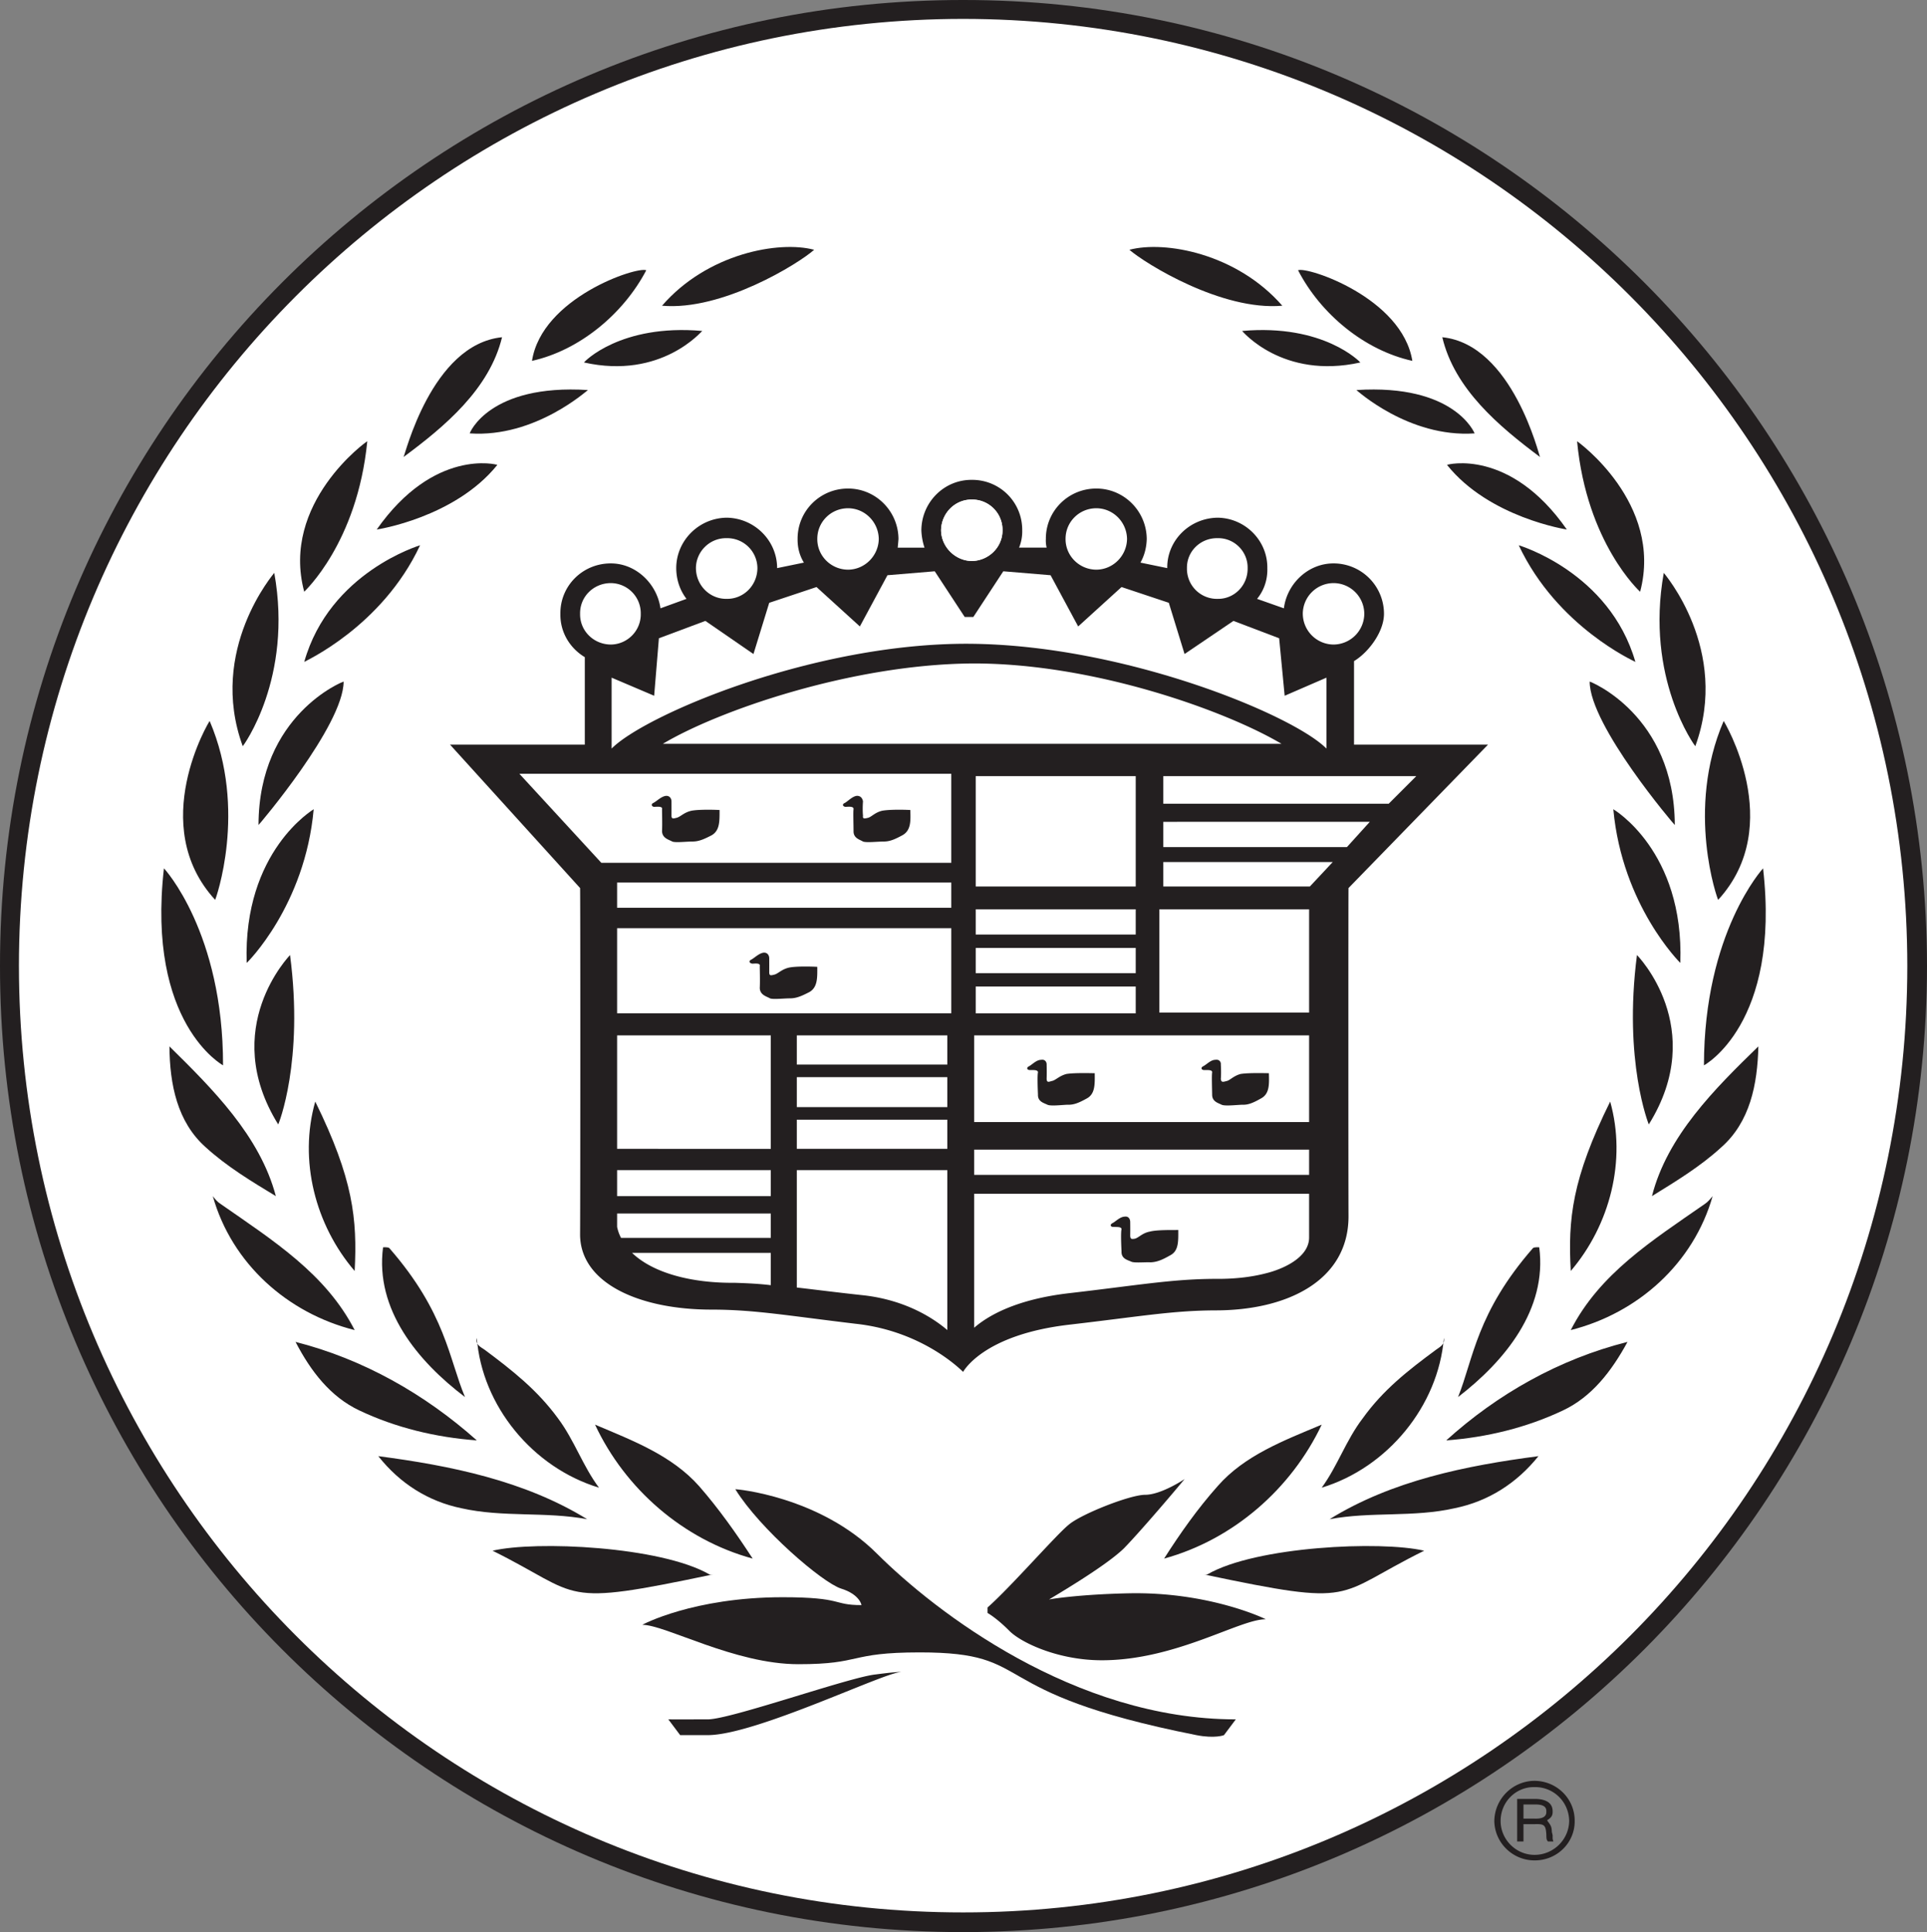
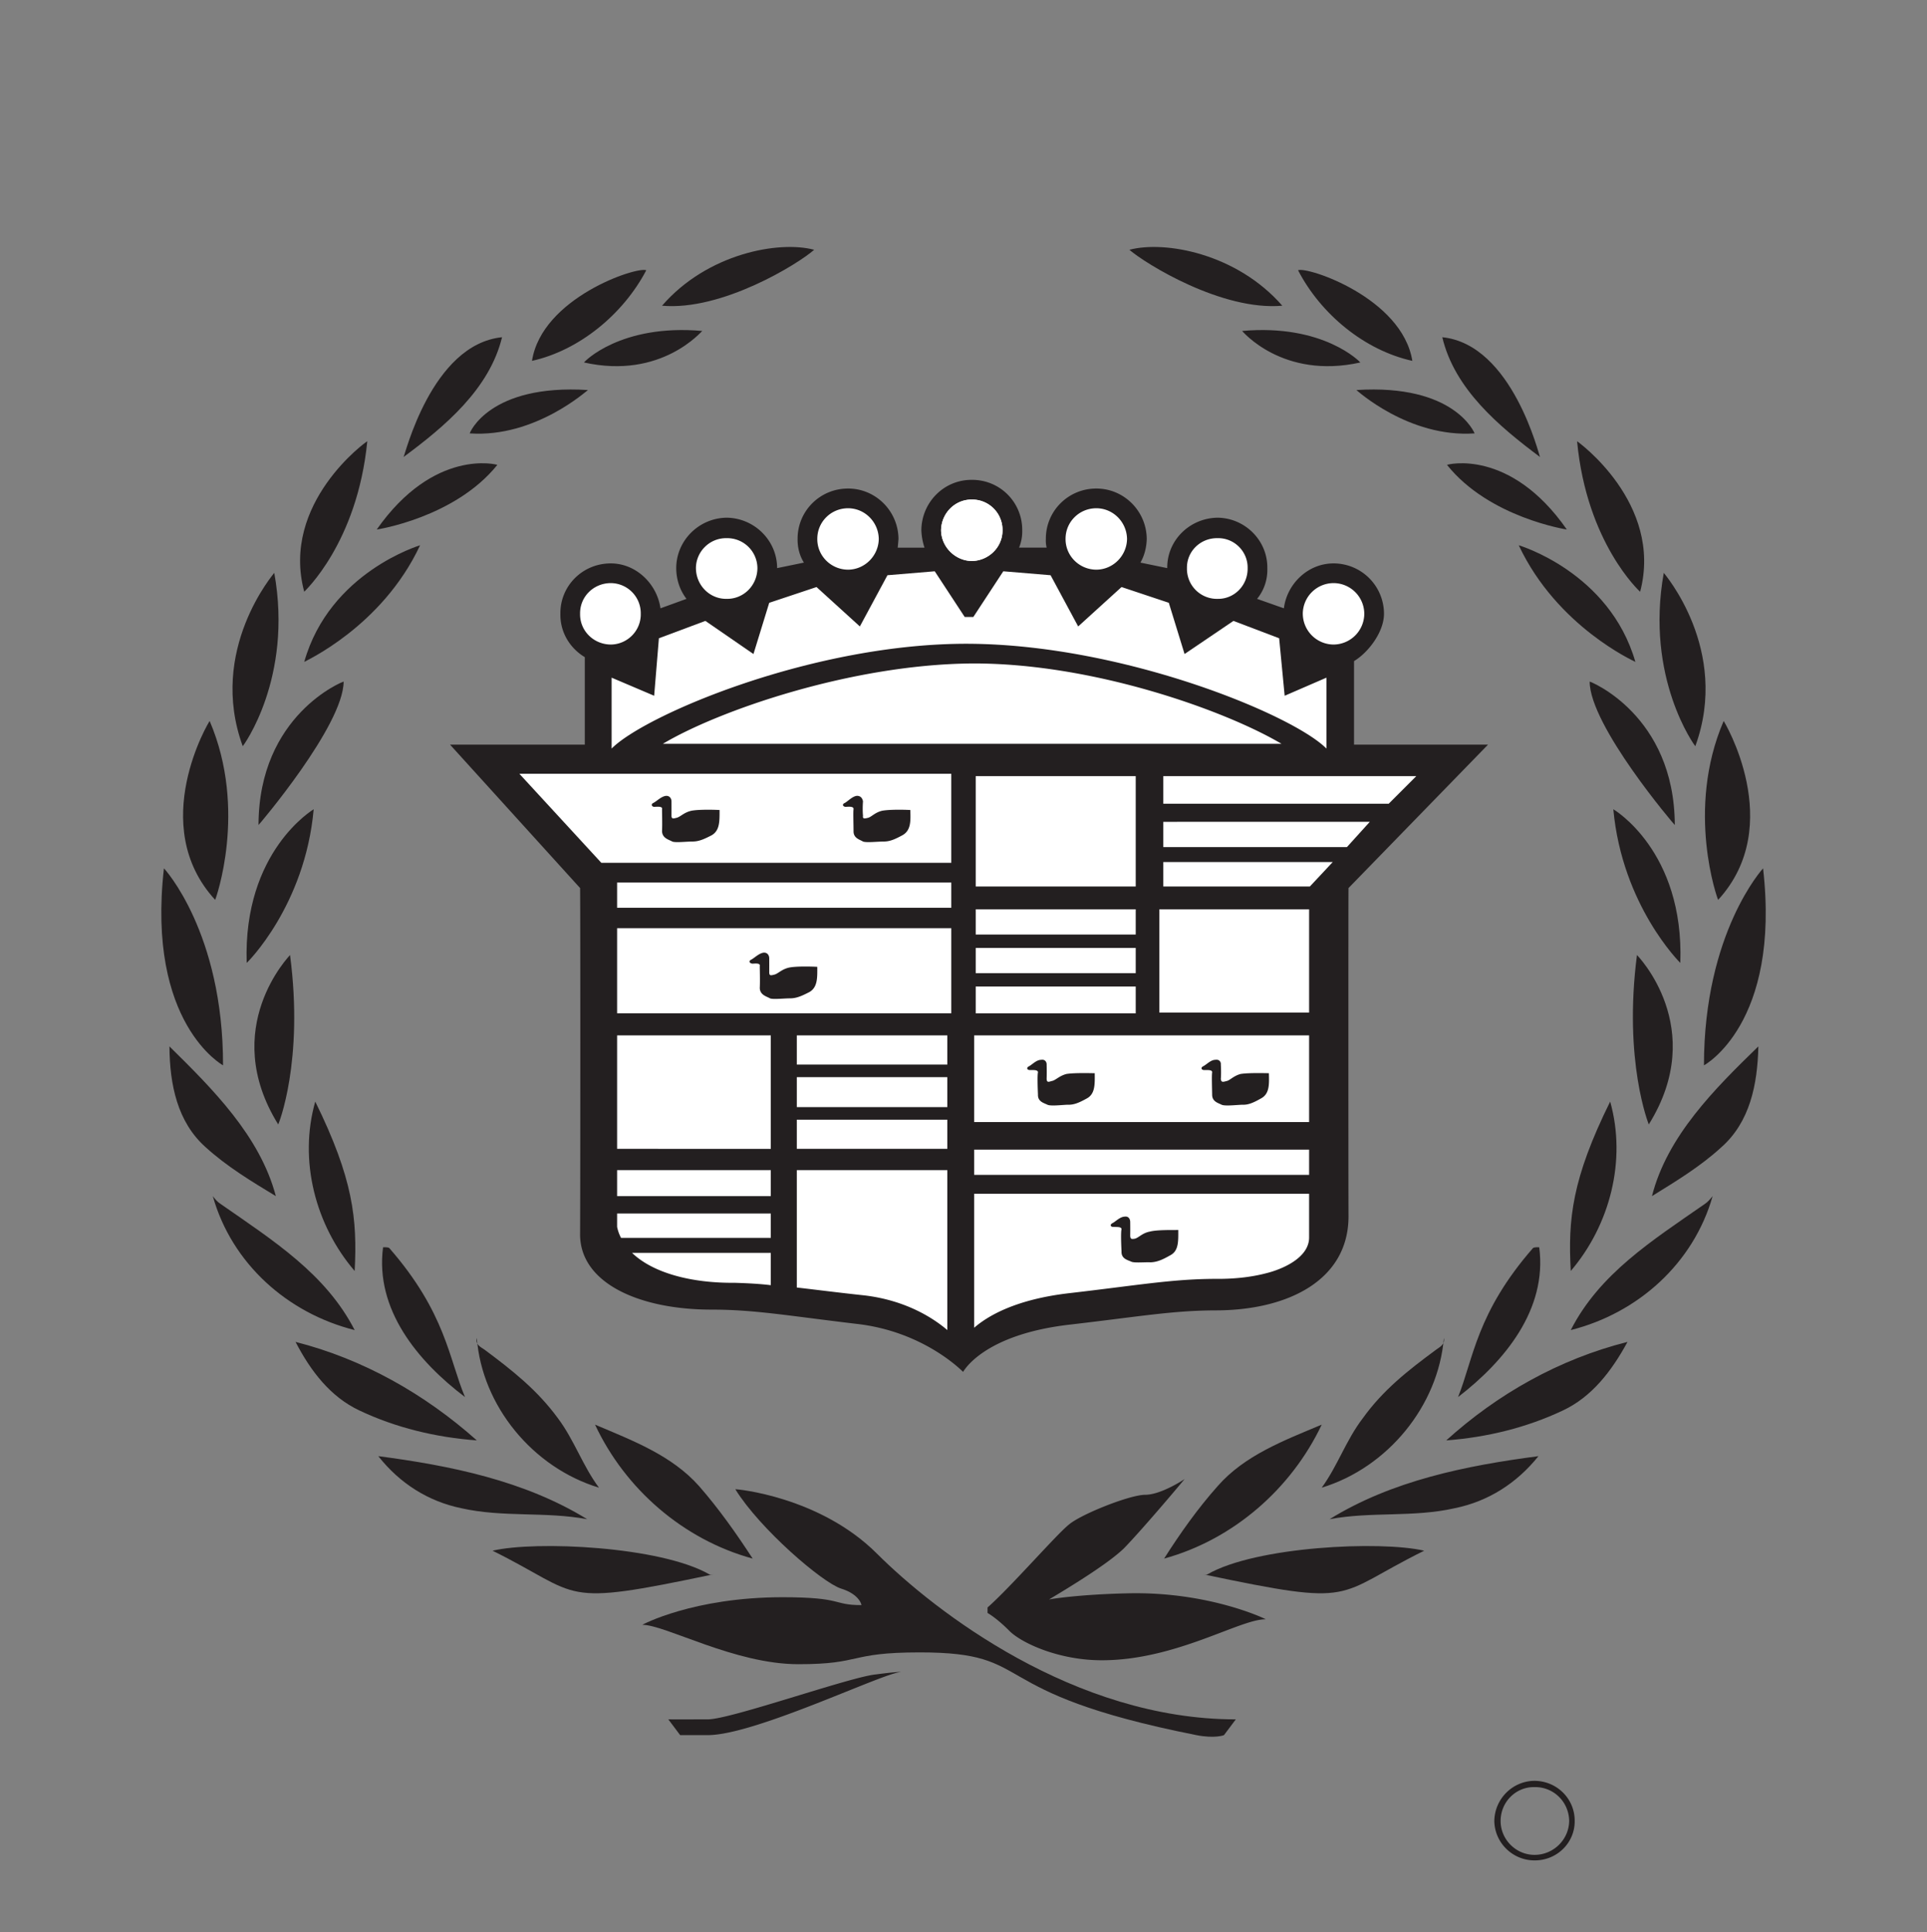
<svg xmlns="http://www.w3.org/2000/svg" width="244.5" height="245.199">
  <rect width="100%" height="100%" fill="#808080" stroke="none" />
  <defs>
    <clipPath id="a">
      <path d="M52.824 474.977h244.5v245.199h-244.5Zm0 0" />
    </clipPath>
  </defs>
  <g clip-path="url(#a)" transform="translate(-52.824 -474.977)">
-     <path fill="#231f20" d="M52.824 597.574c-.047-67.746 54.684-122.644 122.2-122.597 67.519-.047 122.253 54.851 122.3 122.597-.047 67.707-54.781 122.606-122.3 122.602-67.516.004-122.247-54.895-122.2-122.602" />
-   </g>
-   <path fill="#fff" d="M2.402 122.598C2.426 56.223 56.051 2.434 122.2 2.398c66.153.036 119.778 53.825 119.801 120.2-.023 66.336-53.648 120.125-119.8 120.101-66.15.024-119.774-53.765-119.798-120.101" />
+     </g>
  <path fill="#231f20" d="M103.3 31.7c-1.972 1.76-11.679 7.78-19.3 7.097 5.746-6.637 14.848-8.29 19.3-7.098M82 34.297c-2.937 5.598-8.52 10.172-14.5 11.5 1.25-8.004 13.281-12 14.5-11.5M74.102 46c-.024-.047 4.601-4.922 15-4-.024-.047-5.149 6.203-15 4M63.7 42.797C62.104 49.37 56.46 54.105 51.2 58c.148-.035 3.51-14.3 12.5-15.203M59.602 55c-.024-.047 2.476-6.297 15-5.5-.024-.047-6.649 6.078-15 5.5m3.5 4c-.024-.047-8.024-2.172-15.301 8.2.027.003 9.902-1.497 15.3-8.2m-16.499-3c-.024-.047-11.024 7.828-8 19.098-.024-.02 6.726-6.145 8-19.098M53.3 69.2c.028.003-11.472 3.378-14.698 14.8-.024-.047 9.851-4.422 14.699-14.8M34.8 72.7c.028.003-8.472 9.753-4 22 .028.003 6.403-8.622 4-22m8.802 13.8c-.024-.047-10.774 4.203-10.801 18.2.027.003 10.777-12.622 10.8-18.2m-16.999 5c-.024-.047-8.024 13.203.699 22.7.027.003 4.152-11.372-.7-22.7M39.8 102.7c.028.003-8.972 5.253-8.5 19.5.028.003 7.403-7.247 8.5-19.5m-19 7.5c.028.003 7.528 8.128 7.5 25 .028.003-9.734-5.247-7.5-25m16 11c.028.003-9.097 9.253-1.5 21.5.028.003 3.278-7.997 1.5-21.5m-15.3 11.597c5.453 5.375 11.48 11.355 13.5 19-3.105-1.883-6.188-3.735-8.898-6.2-3.606-3.206-4.567-7.952-4.602-12.8m23.5 28.5c-5-5.832-7.121-14.059-5-21.5 4.82 9.805 5.344 14.914 5 21.5m-17-8.5c6.719 4.68 13.336 8.863 17 16-8.523-2.14-15.586-8.438-18-17 .285.367.566.73 1 1m21.402 5.601c7.168 8.215 7.555 14.059 9.598 18.899-6.008-4.547-11.43-11.117-10.398-19-.032.004.64-.067.8.101M37.5 170.297c8.582 2.183 16.398 6.617 23 12.5-5.227-.383-10.305-1.621-14.898-3.797-3.649-1.715-6.164-4.957-8.102-8.703m10.5 14.5c9.164 1.203 18.54 3.105 26.5 8-5.34-.996-10.66-.195-16-1.399-4.156-.867-7.758-3.125-10.5-6.601m13.5-13.5c3.559 2.66 6.672 5.11 9.3 8.703 2.087 2.793 3.13 6.027 5.2 8.797-8.402-2.543-14.844-10.383-15.5-19-.195.851.453 1.129 1 1.5m14 9.5c4.742 2.012 9.73 3.89 13.2 7.8 2.491 2.852 4.706 5.981 6.8 9.2-8.816-2.41-16.184-8.844-20-17m14.5 19c.098.082.285.031.5 0-19.887 4.18-16.426 2.738-28-3 5.445-1.29 21.32-.555 27.5 3M143.3 31.7c2.024 1.76 11.731 7.78 19.4 7.097-5.79-6.637-14.895-8.29-19.4-7.098m21.4 2.598c2.89 5.598 8.472 10.172 14.5 11.5-1.298-8.004-13.329-12-14.5-11.5M172.602 46c-.024-.047-4.649-4.922-15-4-.024-.047 5.101 6.203 15 4M183 42.797c1.55 6.574 7.191 11.308 12.402 15.203-.093-.035-3.46-14.3-12.402-15.203M187.102 55c-.024-.047-2.524-6.297-15-5.5-.024-.047 6.601 6.078 15 5.5m-3.5 4c-.024-.047 7.976-2.172 15.199 8.2.027.003-9.848-1.497-15.2-8.2m16.501-3c-.024-.047 10.976 7.828 8 19.098-.024-.02-6.774-6.145-8-19.098M192.7 69.2c.003.003 11.503 3.378 14.8 14.8-.047-.047-9.922-4.422-14.8-14.8m18.402 3.5c-.024.003 8.476 9.753 4 22-.024.003-6.399-8.622-4-22M201.7 86.5c.003-.047 10.753 4.203 10.8 18.2-.047.003-10.797-12.622-10.8-18.2m17 5c.003-.047 8.003 13.203-.7 22.7-.047.003-4.172-11.372.7-22.7m-14 11.2c.003.003 9.003 5.253 8.5 19.5.003.003-7.372-7.247-8.5-19.5m19 7.5c.003.003-7.497 8.128-7.5 25 .003.003 9.76-5.247 7.5-25m-16 11c.003.003 9.128 9.253 1.5 21.5.003.003-3.247-7.997-1.5-21.5m15.402 11.597c-5.528 5.375-11.555 11.355-13.5 19 3.035-1.883 6.113-3.735 8.8-6.2 3.63-3.206 4.59-7.952 4.7-12.8m-23.802 28.5c4.977-5.832 7.098-14.059 5-21.5-4.843 9.805-5.366 14.914-5 21.5m17-8.5c-6.738 4.68-13.359 8.863-17 16 8.5-2.14 15.563-8.438 18-17-.308.367-.59.73-1 1m-21.8 5.601c-7.168 8.215-7.555 14.059-9.5 18.899 5.91-4.547 11.332-11.117 10.3-19 .036.004-.636-.067-.8.101m12 11.899c-8.676 2.183-16.496 6.617-23 12.5 5.129-.383 10.207-1.621 14.8-3.797 3.65-1.715 6.165-4.957 8.2-8.703m-11.3 14.5c-9.212 1.203-18.587 3.105-26.5 8 5.292-.996 10.613-.195 15.902-1.399 4.207-.867 7.808-3.125 10.597-6.601m-12.999-13.5c-3.606 2.66-6.72 5.11-9.298 8.703-2.136 2.793-3.175 6.027-5.203 8.797 8.36-2.543 14.797-10.383 15.5-19 .149.851-.5 1.129-1 1.5m-14.499 9.5c-4.79 2.012-9.778 3.89-13.2 7.8-2.54 2.852-4.75 5.981-6.8 9.2 8.769-2.41 16.136-8.844 20-17m-14.5 19c-.141.082-.333.031-.5 0 19.843 4.18 16.378 2.738 28-3-5.49-1.29-21.368-.555-27.5 3" />
  <path fill="#231f20" d="M93.3 189c.028-.047 10.716.89 18 8.2 7.34 7.316 25.028 21.003 45.5 21l-1.5 2c.028.003-1.144.464-3.5 0-27.722-5.497-19.847-10.497-35.1-10.5-9.122.003-7.247 1.503-15.4 1.5-8.097.003-16.847-4.997-19.8-5-.047.003 6.453-3.497 17.8-3.5 7.778.003 6.278 1.003 10 1 .028.003-.222-1.372-2.6-2.102-2.372-.77-10.247-7.52-13.4-12.598" />
  <path fill="#231f20" d="M150.3 187.7c.028.003-2.972 2.003-5 2-1.972.003-8.222 2.503-9.698 3.8-1.524 1.203-7.399 7.953-10.301 10.5v.7c.027.003 1.215.69 2.8 2.3 1.54 1.516 6.227 3.703 11.7 3.7 9.402.003 17.527-5.247 20.8-5.2-.023-.047-7.152-3.496-17.3-3.3-6.348.128-10.223.753-10.2.8-.023-.047 6.977-4.047 9.5-6.5 2.477-2.547 7.727-8.797 7.7-8.8M114.3 212.2c-2.034.003-18.452 8.003-24.5 8-2.722.003-3.472.003-3.5 0l-1.5-2c.028.003 2.153.003 5 0 2.903.003 18.028-5.372 21.302-5.7 3.226-.422 3.226-.297 3.199-.3M123.3 60.898a6.333 6.333 0 0 1 6.4 6.399 5.402 5.402 0 0 1-.4 2.203h3.5a3.789 3.789 0 0 1-.1-1.102c-.02-3.539 2.843-6.402 6.402-6.398 3.507-.004 6.37 2.86 6.398 6.398-.027 1.098-.305 2.137-.8 3l3.402.7c-.047-3.489 2.816-6.352 6.398-6.399 3.484.047 6.348 2.91 6.3 6.399.048 1.507-.445 2.855-1.3 3.902l3.402 1.2c.391-3.118 3.063-5.704 6.297-5.7a6.397 6.397 0 0 1 6.403 6.398c-.004 2.317-1.993 4.914-3.801 6V94.5h17l-17.7 18.2c-.023.034-.023 35.566 0 41.698-.023 8.118-7.773 11.93-17 11.899-5.398.031-9.523.781-18.3 1.8-11.196 1.266-13.598 6.044-13.602 6 .004.044-4.87-5.144-13.597-6.097-8.774-1.047-12.899-1.797-18.301-1.8-9.223.003-16.66-3.372-16.7-9.5.04-6.122.04-43.966 0-44l-16.5-18.2H74.2V83.398c-1.902-1.144-3.144-3.183-3.097-5.5-.047-3.539 2.816-6.402 6.398-6.398 3.188-.004 5.86 2.582 6.3 5.7l3.302-1.2c-.805-1.047-1.297-2.395-1.301-3.902.004-3.489 2.867-6.352 6.398-6.399 3.535.047 6.399 2.91 6.403 6.399l3.398-.7c-.54-.863-.82-1.902-.8-3-.02-3.539 2.843-6.402 6.402-6.398 3.507-.004 6.37 2.86 6.398 6.398-.027.38-.063.758-.098 1.102h3.399a7.892 7.892 0 0 1-.399-2.203c.028-3.563 2.89-6.426 6.399-6.399" />
  <path fill="#fff" d="M119.402 67.297c.036-2.18 1.778-3.918 3.899-3.899a3.846 3.846 0 0 1 3.898 3.899c.016 2.117-1.722 3.86-3.898 3.902-2.121-.043-3.864-1.785-3.899-3.902M103.7 68.398c-.012-2.156 1.73-3.894 3.902-3.898 2.125.004 3.863 1.742 3.898 3.898-.035 2.141-1.773 3.883-3.898 3.899-2.172-.016-3.915-1.758-3.903-3.899m-15.399 3.7c.012-2.106 1.755-3.844 3.9-3.801a3.83 3.83 0 0 1 3.902 3.8c-.012 2.192-1.75 3.934-3.903 3.903-2.144.031-3.886-1.71-3.898-3.902m-14.699 5.8c-.04-2.156 1.703-3.894 3.898-3.898a3.825 3.825 0 0 1 3.8 3.898c.04 2.141-1.698 3.883-3.8 3.899-2.195-.016-3.937-1.758-3.898-3.899" />
  <path fill="#fff" d="M119.402 67.297c.036-2.18 1.778-3.918 3.899-3.899a3.846 3.846 0 0 1 3.898 3.899c.016 2.117-1.722 3.86-3.898 3.902-2.121-.043-3.864-1.785-3.899-3.902m15.798 1.101c-.012-2.156 1.73-3.894 3.902-3.898 2.125.004 3.863 1.742 3.898 3.898-.035 2.141-1.773 3.883-3.898 3.899-2.172-.016-3.914-1.758-3.903-3.899m15.403 3.7c-.04-2.106 1.703-3.844 3.898-3.801 2.102-.043 3.84 1.695 3.8 3.8.04 2.192-1.698 3.934-3.8 3.903a3.809 3.809 0 0 1-3.898-3.902m14.698 5.8A3.912 3.912 0 0 1 169.2 74a3.91 3.91 0 0 1 3.902 3.898 3.928 3.928 0 0 1-3.903 3.899 3.93 3.93 0 0 1-3.898-3.899m-2.699 16.5c-7.036-4.183-23.907-10.273-39.301-10.199-15.344.125-32.215 6.016-39.2 10.2h78.5" />
  <path fill="#fff" d="M123 81.7c19.578.128 41.047 9.003 45.3 13.3v-9l-5.3 2.297-.7-7.297-5.8-2.203L150.3 83l-2-6.5-6-2-5.5 5-3.5-6.5-6-.5-3.8 5.797h-1.098l-3.8-5.797-6 .5-3.5 6.5-5.5-5-6 2-2 6.5-6.102-4.203L83.602 81 83 88.297 77.602 86v9c4.257-4.297 25.726-13.422 45.398-13.3M65.902 98.2l10.399 11.3h44.398V98.2H65.902m57.898.3h20.302v14H123.8v-14m0 16.898h20.302v3.2H123.8v-3.2m0 4.899h20.302v3.203H123.8v-3.203m0 4.903h20.302v3.398H123.8v-3.399M78.3 112h42.4v3.2H78.3V112m0 5.797h42.4v10.8H78.3v-10.8m0 13.601h19.5v14.399H78.3v-14.399m22.802 0h19.097v3.7h-19.097v-3.7m0 5.302h19.097v3.8h-19.097v-3.8m0 5.398h19.097v3.699h-19.097v-3.7m0 6.403h19.097v20.297c-1.68-1.434-5.144-3.758-10.5-4.399-3.539-.378-6.258-.738-8.597-1V148.5M78.3 151.797V148.5h19.5v3.297H78.3M97.8 159v4.098c-1.507-.18-2.984-.25-4.6-.301-5.548.05-10.387-1.274-13-3.797h17.6m-19-1.902a5.124 5.124 0 0 1-.5-1.399V154h19.5v3.098h-19m44.802 11.402c1.75-1.512 5.308-3.629 12.199-4.402 8.777-1.02 12.902-1.77 18.3-1.801 2.29.031 4.512-.184 6.5-.7 2.036-.492 5.54-1.956 5.5-4.597v-5.5h-42.5v17m.001-22.602h42.5v3.2h-42.5v-3.2m0-14.5h42.5v11h-42.5v-11m23.5-16h19V128.5h-19v-13.102m.5-13.398v-3.5h32.097l-3.5 3.5h-28.597m21.5 7.398-2.903 3.102h-18.597v-3.102h21.5m-21.5-1.898v-3.203H173.8l-2.899 3.203h-23.3" />
  <path fill="#231f20" d="M143.402 155.098a59.84 59.84 0 0 1 0 1.699c.008.469.168.469.598.402.516-.144.934-.722 1.902-.902.922-.242 2.922-.188 3.598-.2.004 1.43.059 2.637-1 3.2-1.043.594-1.676.86-2.5.902-.75-.043-2.117.113-2.5-.101-.457-.207-1.246-.364-1.2-1.301-.046-.848-.1-2.426 0-2.797.009-.367-.73-.258-1-.3-.359.042-.57-.274-.1-.5.37-.196.898-.774 1.5-.802.554-.078.71.395.702.7m-10.602-20c.016.617.016 1.406 0 1.8.016.446.177.446.602.301.52-.066.938-.644 1.899-.902.933-.16 2.93-.11 3.601-.098.012 1.406.063 2.617-1 3.2-1.039.574-1.668.835-2.5.8-.746.035-2.113.192-2.5 0-.453-.226-1.242-.387-1.203-1.3-.039-.872-.09-2.45 0-2.801.016-.383-.719-.278-1-.301-.351.023-.562-.293-.097-.5.378-.211.902-.793 1.5-.797.558-.098.714.375.699.598m-35.199-13.5c.004.586.004 1.37 0 1.8.004.415.164.415.597.301.512-.097.93-.676 1.903-.902.921-.195 2.918-.14 3.597-.098.004 1.375.055 2.586-1 3.2-1.047.538-1.676.804-2.5.8-.754.004-2.12.16-2.5 0-.46-.262-1.25-.418-1.297-1.3.047-.903-.004-2.481 0-2.801.102-.414-.636-.309-.902-.301-.363-.008-.574-.324-.2-.5.466-.246.993-.824 1.602-.899.547-.027.703.446.7.7M85.2 101.7c.003.585.003 1.374 0 1.8.003.414.163.414.6.297.509-.094.927-.672 1.9-.899.921-.191 2.917-.14 3.6-.101-.003 1.379.052 2.59-1 3.203-1.05.543-1.679.805-2.5.797-.757.008-2.124.164-2.5 0-.464-.254-1.253-.414-1.3-1.297.047-.902-.004-2.48 0-2.8.102-.415-.637-.31-1-.302-.266-.008-.477-.324-.098-.5.461-.242.989-.82 1.598-.898.547-.027.703.445.7.7m24.3 0c-.05.585-.05 1.374 0 1.8-.05.414.11.414.602.297.453-.094.875-.672 1.8-.899.965-.191 2.961-.14 3.598-.101.047 1.379.102 2.59-1 3.203-1.004.543-1.633.805-2.398.797-.813.008-2.176.164-2.602 0-.418-.254-1.203-.414-1.2-1.297-.003-.902-.058-2.48 0-2.8.048-.415-.687-.31-1-.302-.32-.008-.53-.324-.1-.5.413-.242.94-.82 1.5-.898.593-.027.75.445.8.7m45.402 33.398c.04.617.04 1.406 0 1.8.04.446.2.446.7.301.445-.066.863-.644 1.8-.902.957-.16 2.953-.11 3.598-.098.04 1.406.09 2.617-1 3.2-1.012.574-1.64.835-2.398.8-.82.035-2.188.192-2.602 0-.426-.226-1.215-.387-1.2-1.3-.015-.872-.066-2.45 0-2.801.04-.383-.695-.278-1-.301-.327.023-.538-.293-.1-.5.405-.211.929-.793 1.5-.797.585-.098.741.375.702.598m44.898 96c.024-2.805-2.245-5.075-5.1-5.098-2.786.023-5.055 2.293-5.098 5.098.043 2.757 2.312 5 5.097 5 2.856.023 5.125-2.243 5.102-5h-.7c-.035 2.351-1.976 4.297-4.402 4.3-2.355-.004-4.297-1.949-4.297-4.3 0-2.426 1.942-4.344 4.297-4.301 2.426-.043 4.367 1.875 4.403 4.3h.699" />
-   <path fill="#231f20" d="M194.7 231.5v-.703h-1.4V229h1.5c1-.004 1.434.293 1.4.898.034.637-.454.934-1.5.899v.703c1.238-.047 1.425.113 1.5 1.297.007.625.034.68.202.902h.7a1.298 1.298 0 0 1-.102-.402v-.399l-.098-.398c-.023-.617-.101-.777-.402-1.203-.023-.035-.106-.117-.2-.297.555-.332.716-.629.7-1.102.016-1.011-.715-1.55-2.098-1.601H192.5v5.402h.8V231.5h1.4" />
</svg>